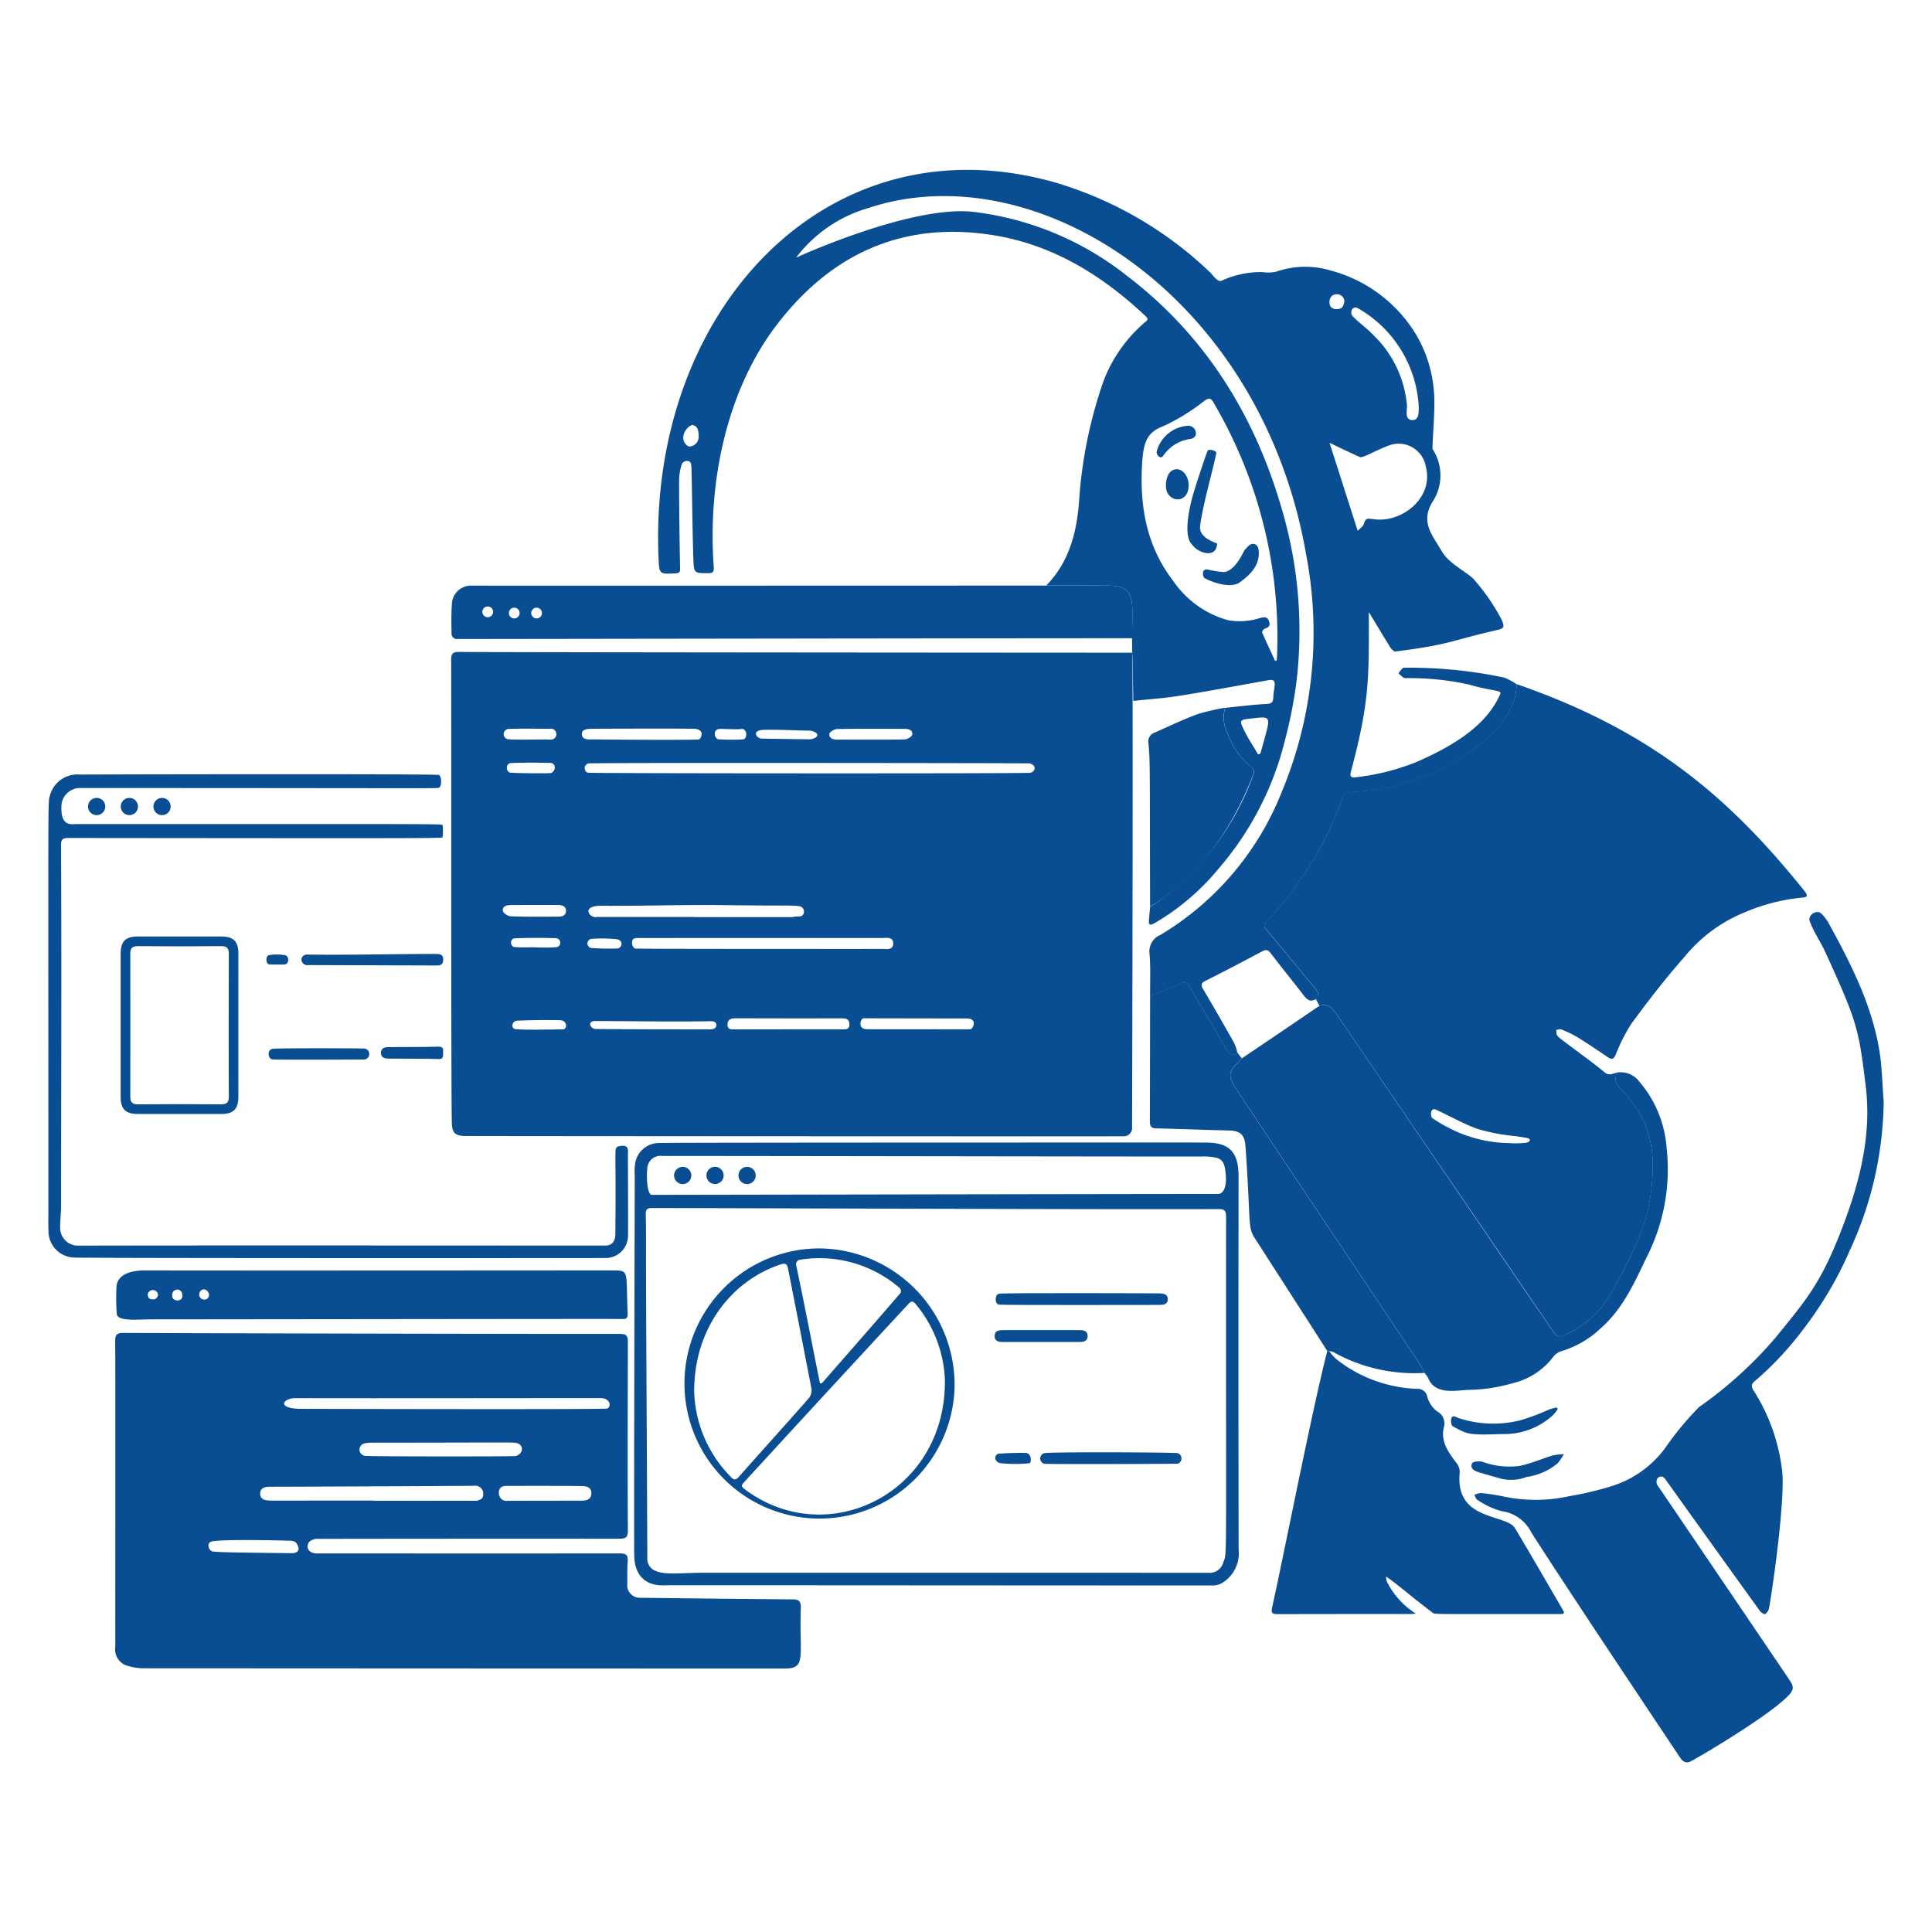
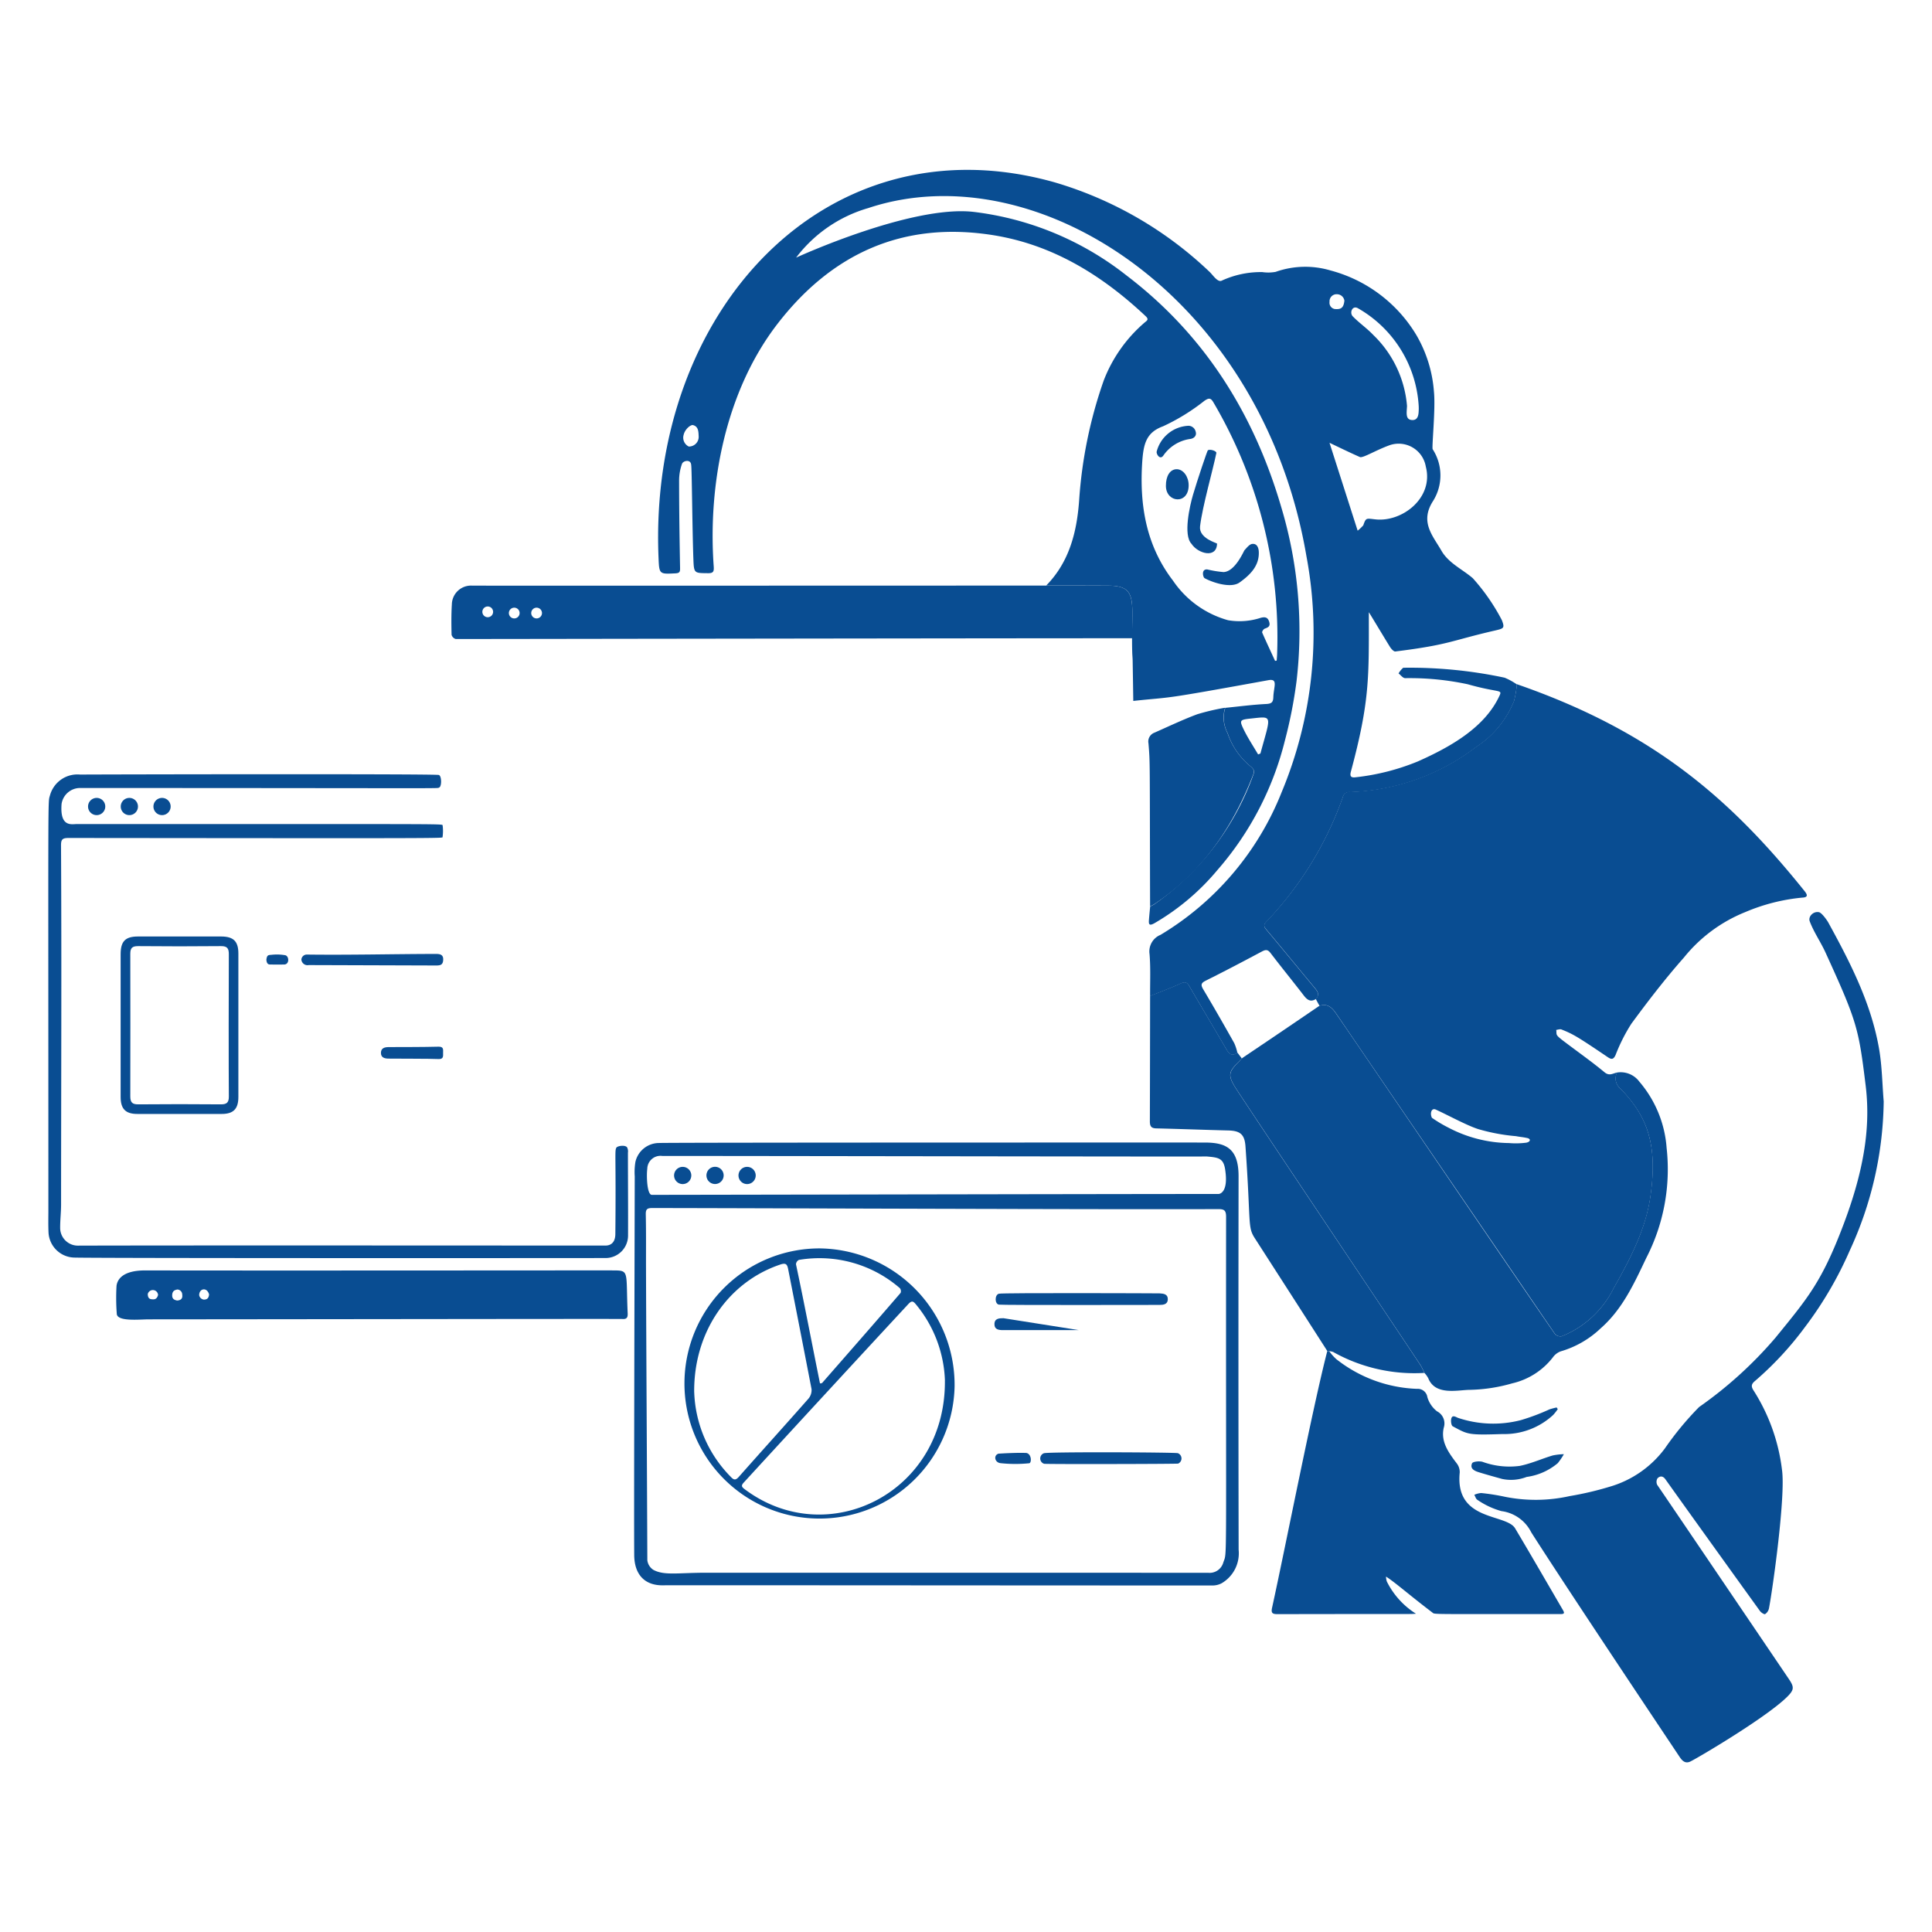
<svg xmlns="http://www.w3.org/2000/svg" viewBox="0 0 200 200" id="Searching-4--Streamline-Brooklyn">
  <desc>Searching 4 Streamline Illustration: https://streamlinehq.com</desc>
  <path d="M155.76 70.155a47.044 47.044 0 0 0 -10.5 -1.029 2.356 2.356 0 0 0 -0.484 0.586c0.221 0.168 0.442 0.479 0.676 0.491a28.61 28.61 0 0 1 6.494 0.633c3.22 0.912 3.6 0.5 3.283 1.179 -1.519 3.307 -5.1 5.312 -8.438 6.8a23.613 23.613 0 0 1 -6.422 1.644c-0.461 0.066 -0.67 -0.042 -0.527 -0.574 1.981 -7.361 1.86 -9.833 1.86 -16.51 0.12 0.173 1.525 2.523 2.189 3.594 0.125 0.2 0.394 0.5 0.562 0.472 5.668 -0.712 5.653 -1.1 10.369 -2.183 0.843 -0.2 0.969 -0.239 0.646 -1.07a21.052 21.052 0 0 0 -3.008 -4.336c-1.094 -0.938 -2.506 -1.56 -3.241 -2.84 -0.9 -1.567 -2.272 -2.978 -0.861 -5.161a4.983 4.983 0 0 0 -0.048 -5.346c-0.108 -0.191 0.311 -4.18 0.132 -5.95a13.615 13.615 0 0 0 -1.8 -5.836 14.776 14.776 0 0 0 -8.9 -6.719 9.191 9.191 0 0 0 -5.686 0.143 4.255 4.255 0 0 1 -1.382 0.024 9.689 9.689 0 0 0 -4.2 0.885c-0.424 0.215 -0.921 -0.6 -1.279 -0.927a39.25 39.25 0 0 0 -16.044 -9.257c-23.537 -6.619 -42.041 13.27 -40.98 38.858 0.071 1.734 0.077 1.71 1.757 1.626 0.437 -0.024 0.479 -0.167 0.473 -0.55 -0.054 -3.008 -0.1 -6.022 -0.1 -9.03a5.18 5.18 0 0 1 0.3 -1.758c0.126 -0.335 0.927 -0.508 0.951 0.132 0.072 0.245 0.114 6.859 0.233 9.891 0.054 1.321 0.132 1.285 1.489 1.3 0.58 0.012 0.646 -0.179 0.61 -0.7 -0.618 -8.529 1.245 -18.132 6.554 -25.05 5.663 -7.373 13.09 -10.728 22.395 -9.239C109 25.341 114.1 28.5 118.6 32.733c0.394 0.37 0.084 0.478 -0.144 0.687a14.969 14.969 0 0 0 -4.2 5.974 46.69 46.69 0 0 0 -2.542 12.379c-0.233 3.265 -1 6.386 -3.409 8.838 2.153 0.006 4.3 0 6.45 0.015 3.238 0.02 2.3 1.784 2.454 6.942 0.008 0.258 0.036 0.515 0.042 0.778q0.036 2.108 0.066 4.213c4.4 -0.471 2.3 -0.022 13.981 -2.147 1.045 -0.188 0.548 0.663 0.515 1.788 -0.019 0.5 -0.192 0.646 -0.724 0.676 -1.417 0.071 -2.835 0.257 -4.252 0.4a3.428 3.428 0 0 0 0.251 2.625 7.466 7.466 0 0 0 2.368 3.433c0.275 0.233 0.461 0.43 0.3 0.837A27.8 27.8 0 0 1 119.5 93.608c-0.138 0.09 -0.293 0.155 -0.437 0.233 -0.042 0.461 -0.089 0.921 -0.125 1.387s0.03 0.64 0.562 0.347a24.471 24.471 0 0 0 6.536 -5.519 32.167 32.167 0 0 0 6.978 -13.4 48.2 48.2 0 0 0 1.2 -6.112 44.6 44.6 0 0 0 -1.549 -17.944c-2.822 -9.7 -7.935 -17.91 -16.043 -24.081a31.623 31.623 0 0 0 -15.883 -6.59c-6.417 -0.7 -18.107 4.64 -18.328 4.742a14.358 14.358 0 0 1 7.451 -5.125c17.459 -5.827 40.819 9.177 45.387 36.071a42.875 42.875 0 0 1 -2.577 24.4 30.172 30.172 0 0 1 -12.534 14.758A1.852 1.852 0 0 0 119 98.757c0.119 1.447 0.048 2.906 0.059 4.359 1.059 -0.431 2.135 -0.825 3.17 -1.3 0.466 -0.215 0.675 -0.1 0.9 0.293 1.243 2.141 2.511 4.27 3.761 6.405 0.281 0.484 0.556 0.951 1.2 0.46a4.922 4.922 0 0 0 -0.323 -0.992c-1.052 -1.872 -2.117 -3.732 -3.217 -5.58 -0.305 -0.514 -0.156 -0.675 0.329 -0.915 1.943 -0.968 3.863 -1.979 5.776 -3 0.389 -0.2 0.592 -0.192 0.873 0.173 1.131 1.483 2.309 2.924 3.445 4.4 0.347 0.449 0.694 0.7 1.238 0.365 0.448 -0.443 0.173 -0.807 -0.132 -1.172 -1.662 -2 -3.313 -4.019 -4.987 -6.01 -0.263 -0.317 -0.311 -0.5 0.006 -0.819a36.252 36.252 0 0 0 7.917 -12.9 0.678 0.678 0 0 1 0.766 -0.52 22.687 22.687 0 0 0 13 -4.646 10.2 10.2 0 0 0 3.953 -4.778 10.3 10.3 0 0 0 0.293 -1.729 6.763 6.763 0 0 0 -1.267 -0.696ZM71.3 46.223a1.019 1.019 0 0 1 -0.532 -1.2c0.113 -0.523 0.632 -1.023 0.945 -1.023 0.615 0.143 0.591 0.717 0.615 1.22a1 1 0 0 1 -1.028 1.003Zm59.177 31.783 -0.239 0.09c-0.473 -0.807 -0.987 -1.585 -1.406 -2.41 -0.573 -1.16 -0.544 -1.178 0.766 -1.315 2.192 -0.236 1.966 -0.348 0.879 3.635ZM120.4 44.13a21.229 21.229 0 0 0 4.287 -2.643c0.443 -0.293 0.64 -0.329 0.933 0.18a47.928 47.928 0 0 1 6.59 25.97c-0.006 0.251 -0.03 0.5 -0.048 0.748 -0.053 0.012 -0.113 0.018 -0.167 0.03 -0.443 -0.975 -0.9 -1.938 -1.334 -2.931 -0.036 -0.089 0.126 -0.352 0.252 -0.4 0.34 -0.132 0.616 -0.221 0.478 -0.7 -0.144 -0.5 -0.443 -0.538 -0.873 -0.43a7.079 7.079 0 0 1 -3.391 0.251 10.175 10.175 0 0 1 -5.693 -4.09c-2.792 -3.636 -3.48 -7.822 -3.193 -12.259 0.129 -1.881 0.397 -3.084 2.159 -3.726Zm20.2 -12.205A12.5 12.5 0 0 1 146.862 42a4.642 4.642 0 0 1 -0.006 0.646c-0.024 0.437 -0.15 0.861 -0.67 0.837 -0.718 -0.032 -0.565 -0.739 -0.532 -1.459a11.515 11.515 0 0 0 -3.492 -7.349c-0.658 -0.694 -1.46 -1.243 -2.123 -1.925 -0.366 -0.381 -0.039 -1.195 0.561 -0.825Zm-2.177 -1.465a0.78 0.78 0 0 1 0.748 0.664c-0.078 0.753 -0.365 0.891 -0.861 0.873a0.654 0.654 0 0 1 -0.676 -0.753 0.73 0.73 0 0 1 0.79 -0.784Zm-0.8 15.375c0.993 0.472 2.069 1 3.151 1.477 0.3 0.136 1.6 -0.684 3.05 -1.214a2.85 2.85 0 0 1 3.776 2.212c0.838 3.217 -2.433 5.765 -5.226 5.454 -0.945 -0.1 -0.963 -0.2 -1.25 0.622a4.864 4.864 0 0 1 -0.58 0.55c-0.978 -3.056 -1.958 -6.117 -2.915 -9.101Z" fill="#094d92" stroke-width="1" />
  <path d="M136.206 103.4c0.454 -0.448 0.172 -0.807 -0.132 -1.172 -1.666 -2 -3.31 -4.021 -4.987 -6.01 -0.263 -0.311 -0.311 -0.491 0.006 -0.819a36.042 36.042 0 0 0 7.917 -12.9 0.678 0.678 0 0 1 0.766 -0.52 22.778 22.778 0 0 0 13 -4.646 10.188 10.188 0 0 0 3.953 -4.778 9.809 9.809 0 0 0 0.293 -1.728c14.117 4.892 22.118 11.865 29.792 21.426 0.268 0.335 0.412 0.645 -0.252 0.669a19.778 19.778 0 0 0 -5.914 1.507 15.611 15.611 0 0 0 -6.327 4.694c-1.93 2.178 -3.71 4.5 -5.435 6.841a18.081 18.081 0 0 0 -1.639 3.242c-0.219 0.479 -0.418 0.5 -0.825 0.221 -3.236 -2.191 -3.595 -2.38 -4.784 -2.859 -0.149 -0.06 -0.359 0.03 -0.538 0.048 0.079 0.524 -0.167 0.455 0.8 1.184 1.4 1.063 2.84 2.076 4.2 3.2 0.514 0.425 0.87 0.1 1.3 0.033a1.341 1.341 0 0 0 0.365 1.669c2.7 2.8 3.891 5.679 3.085 11.194 -0.5 3.444 -2.134 6.506 -3.827 9.514a10.264 10.264 0 0 1 -5.352 4.922 0.77 0.77 0 0 1 -0.688 -0.228c-3.555 -5.206 -18.674 -27.33 -22.672 -33.194 -0.425 -0.622 -0.9 -1.058 -1.711 -0.789 -0.143 -0.237 -0.269 -0.479 -0.394 -0.721Zm19.967 14.926a8.378 8.378 0 0 0 1.823 -0.036c0.445 -0.079 0.545 -0.425 0.006 -0.5 -0.346 -0.078 -0.705 -0.1 -1.058 -0.174a19.77 19.77 0 0 1 -3.929 -0.735c-1.19 -0.381 -3.2 -1.483 -4.347 -2 -0.485 -0.251 -0.664 0.371 -0.437 0.832a14.364 14.364 0 0 0 1.782 1.058 13.808 13.808 0 0 0 6.16 1.558Z" fill="#094d92" stroke-width="1" />
-   <path d="M64.172 138.086c0.664 0 0.826 0.186 0.825 0.838 -0.012 6.506 -0.039 13.006 0 19.512 0 0.712 -0.215 0.856 -0.885 0.855q-15.589 -0.013 -31.185 0.012a1.263 1.263 0 0 0 -0.915 0.305c-0.426 0.591 -0.024 1.195 0.753 1.2 3.367 0.006 24.3 0.012 31.4 0 0.676 0 0.862 0.191 0.813 0.837 -0.059 0.784 -0.027 1.579 -0.042 2.368A1.293 1.293 0 0 0 66.3 165.4q7.848 0.1 15.7 0.167c0.67 0 0.921 0.155 0.9 0.873 -0.173 5.086 0.617 6.285 -1.657 6.285 -19.452 0 -48.038 -0.013 -66.514 -0.024a5.879 5.879 0 0 1 -1.638 -0.293 1.751 1.751 0 0 1 -1.154 -1.92c-0.012 -6.5 0.021 -27.591 -0.012 -31.627 -0.006 -0.67 0.137 -0.883 0.855 -0.879 8.576 0.042 42.841 0.118 51.392 0.104Zm-1.429 7.732c0.448 0.054 0.651 -0.95 -0.425 -1.088 -10.584 0 -21.175 0.029 -31.759 0.006 -1.238 0 -2.027 1.091 0.64 1.106 0.101 0.001 30.79 0.08 31.544 -0.024Zm-24.063 9.52v0.024h10.68c0.544 -0.155 0.687 -0.269 0.663 -0.873a0.837 0.837 0 0 0 -0.938 -0.681c-1.986 0.023 -16.08 0.089 -21.145 0.1 -0.533 0 -1.017 0.12 -1.005 0.742 0.014 0.677 0.677 0.694 1.352 0.693q5.193 -0.003 10.393 -0.005Zm14.7 -4.61a0.894 0.894 0 0 0 0.64 -0.58 0.632 0.632 0 0 0 -0.49 -0.748c-0.407 -0.117 0.163 -0.063 -15.147 -0.053a3.085 3.085 0 0 0 -0.628 0.071 0.653 0.653 0 0 0 0.042 1.292c0.454 0.07 14.974 0.079 15.587 0.018Zm6.763 4.622c0.551 0 1.059 -0.1 1.071 -0.765s-0.55 -0.742 -1.023 -0.748c-2.577 -0.028 -5.16 -0.021 -7.738 -0.018 -0.484 0 -0.856 0.2 -0.807 0.76a0.777 0.777 0 0 0 0.9 0.783c0.305 -0.005 7.501 -0.012 7.601 -0.012Zm-38 4.186c-0.969 0.036 -0.5 1.154 -0.012 1.083 0.58 0.1 5.98 0.138 8.079 0.167 0.449 0.006 0.784 -0.209 0.682 -0.58 -0.149 -0.538 -0.383 -0.741 -1.017 -0.712 -0.949 -0.035 -6.229 -0.155 -7.73 0.042Z" fill="#094d92" stroke-width="1" />
  <path d="M195 114.023a37.691 37.691 0 0 1 -3.5 15.4 38.713 38.713 0 0 1 -4.653 7.959 33.883 33.883 0 0 1 -5.154 5.561c-0.365 0.3 -0.467 0.538 -0.168 0.993a19.61 19.61 0 0 1 2.948 8.234c0.382 2.7 -0.948 12.228 -1.351 14.334a0.943 0.943 0 0 1 -0.395 0.586c-0.1 0.054 -0.417 -0.156 -0.538 -0.323 -1.28 -1.767 -7.808 -10.847 -9.783 -13.628 -0.268 -0.378 -0.577 -0.356 -0.825 -0.1a0.709 0.709 0 0 0 -0.024 0.676c1.106 1.61 11.536 17.012 13.634 20.11 0.562 0.831 0.539 1.114 -0.191 1.836 -2.15 2.126 -9.077 6.22 -9.993 6.68 -0.55 0.275 -0.869 -0.071 -1.142 -0.479 -1.2 -1.8 -11.525 -17.231 -15.35 -23.232a4.025 4.025 0 0 0 -3.086 -2.2 8.281 8.281 0 0 1 -2.488 -1.166c-0.155 -0.084 -0.215 -0.341 -0.323 -0.521a2.165 2.165 0 0 1 0.712 -0.185 22.034 22.034 0 0 1 2.434 0.383 16.154 16.154 0 0 0 6.727 -0.066 32.946 32.946 0 0 0 4.138 -0.969 10.88 10.88 0 0 0 5.735 -3.988 31.806 31.806 0 0 1 3.528 -4.264 42.233 42.233 0 0 0 7.906 -7.176c3.36 -4.132 4.8 -5.771 7.08 -11.822 2.422 -6.432 2.688 -10.759 2.248 -14.334 -0.725 -5.905 -0.891 -6.586 -4.162 -13.742 -0.5 -1.088 -1.2 -2.081 -1.62 -3.2 -0.185 -0.491 0.359 -1.065 0.951 -0.951 0.311 0.06 0.878 0.9 0.95 1.035 2.3 4.188 4.486 8.435 5.293 13.209 0.293 1.762 0.313 3.568 0.462 5.35Z" fill="#094d92" stroke-width="1" />
  <path d="M136.588 104.118c0.814 -0.264 1.287 0.172 1.711 0.789 4.013 5.851 19.073 28.018 22.672 33.194a0.775 0.775 0 0 0 0.688 0.228 10.2 10.2 0 0 0 5.352 -4.922c1.7 -3.008 3.324 -6.07 3.827 -9.514 0.82 -5.616 -0.425 -8.4 -3.085 -11.194a1.35 1.35 0 0 1 -0.365 -1.669 2.4 2.4 0 0 1 2.311 0.936 11.842 11.842 0 0 1 2.829 6.871 20.023 20.023 0 0 1 -2.1 11.374c-1.258 2.642 -2.459 5.309 -4.725 7.295a10.054 10.054 0 0 1 -4.138 2.386 1.728 1.728 0 0 0 -0.813 0.622 7.425 7.425 0 0 1 -4.216 2.691 16.994 16.994 0 0 1 -4.311 0.67c-1.229 -0.01 -3.633 0.658 -4.371 -1.2a2.745 2.745 0 0 0 -0.4 -0.556 7.519 7.519 0 0 0 -0.407 -0.813c-3.533 -5.313 -16.226 -24.251 -18.98 -28.447 -1.009 -1.537 -0.925 -1.852 0.209 -2.984 0.653 -0.655 -1.455 0.904 8.312 -5.757Z" fill="#094d92" stroke-width="1" />
  <path d="M137.6 139.868a4.888 4.888 0 0 0 0.736 0.832 14.294 14.294 0 0 0 8.341 3.073 1.007 1.007 0 0 1 1.083 0.855 2.9 2.9 0 0 0 1 1.471 1.411 1.411 0 0 1 0.7 1.687c-0.344 1.471 0.515 2.612 1.358 3.725a1.466 1.466 0 0 1 0.293 0.921c-0.52 5.091 4.808 4.229 5.734 5.783 1.669 2.8 3.293 5.619 4.934 8.431 0.191 0.329 0.185 0.443 -0.234 0.443 -13.843 -0.01 -12.986 0.052 -13.275 -0.168 -2.415 -1.836 -3.806 -3.083 -4.79 -3.713a1.772 1.772 0 0 0 0.084 0.508 8.32 8.32 0 0 0 3.02 3.337c-0.925 0.054 0.93 0.012 -14.292 0.042 -0.514 0 -0.741 -0.06 -0.61 -0.652 1.357 -6.156 4.2 -20.738 5.723 -26.6a0.489 0.489 0 0 0 0.195 0.025Z" fill="#094d92" stroke-width="1" />
  <path d="M124.772 118.275c2.117 0.018 3.449 0.592 3.445 3.492q-0.03 19.331 0.006 38.666a3.59 3.59 0 0 1 -1.765 3.469 2.032 2.032 0 0 1 -0.944 0.227c-17.444 0 -55.38 -0.037 -56.9 -0.018 -1.848 0.023 -2.941 -1.088 -2.96 -3.122 -0.034 -3.677 0.033 -29.827 0.054 -39.222a6.352 6.352 0 0 1 0.071 -1.495 2.515 2.515 0 0 1 2.452 -1.949c1.03 -0.057 56.469 -0.049 56.541 -0.048Zm-57.245 6.781c-0.533 0 -0.688 0.12 -0.676 0.664 0.042 1.914 0.017 3.827 0.024 5.741 0.033 10.016 0.1 20.038 0.137 30.055a1.371 1.371 0 0 0 0.634 1c1.13 0.6 2.541 0.294 5.442 0.293q26 0 51.983 0.006a1.469 1.469 0 0 0 1.567 -1.076c0.406 -1.23 0.257 1.689 0.287 -35.76 0 -0.664 -0.174 -0.817 -0.819 -0.813 -9.73 0.052 -48.784 -0.101 -58.579 -0.11Zm58.6 -1.453c0.143 0 1.064 -0.17 0.7 -2.541 -0.179 -1.189 -0.717 -1.238 -1.919 -1.346 -0.287 0.03 -37.853 -0.042 -56.355 -0.054A1.368 1.368 0 0 0 67.006 121c-0.095 0.682 -0.036 2.691 0.473 2.691 9.801 -0.013 48.897 -0.091 58.651 -0.091Z" fill="#094d92" stroke-width="1" />
  <path d="M137.4 139.856c-0.6 -0.944 -5.608 -8.731 -7.5 -11.672 -0.772 -1.2 -0.392 -1.407 -0.969 -9.52 -0.089 -1.25 -0.562 -1.609 -1.794 -1.639 -2.481 -0.06 -4.957 -0.157 -7.439 -0.215 -0.52 -0.012 -0.665 -0.215 -0.664 -0.736q0.018 -6.484 0.024 -12.976c1.059 -0.431 2.135 -0.826 3.17 -1.3 0.466 -0.215 0.674 -0.1 0.9 0.293 1.243 2.145 2.515 4.268 3.761 6.405 0.282 0.484 0.556 0.945 1.2 0.46 0.155 0.2 0.3 0.4 0.457 0.6a3.69 3.69 0 0 1 -0.275 0.323c-1.151 1.115 -1.215 1.448 -0.209 2.984 2.747 4.2 15.445 23.129 18.98 28.447a7.009 7.009 0 0 1 0.407 0.813 17.215 17.215 0 0 1 -9.449 -2.171 2.137 2.137 0 0 0 -0.6 -0.096Z" fill="#094d92" stroke-width="1" />
  <path d="M7.626 130.181a2.735 2.735 0 0 1 -2.6 -2.541c-0.04 -0.784 -0.018 -1.579 -0.018 -2.363 0 -44.3 -0.063 -42.1 0.161 -42.923A2.944 2.944 0 0 1 8.3 80.183c0.583 -0.015 36.71 -0.092 37.129 0.042 0.3 0.095 0.31 1.2 0.03 1.3 -0.315 0.115 2.18 0.057 -37.195 0.047a1.943 1.943 0 0 0 -1.89 1.651c-0.192 2.452 1.053 2.081 1.6 2.081 38.565 0.018 37.816 -0.046 37.847 0.143a4.521 4.521 0 0 1 -0.006 1.2c-0.016 0.136 1.245 0.139 -38.726 0.1 -0.646 0 -0.775 0.167 -0.772 0.783 0.069 12.385 0.009 24.775 0.006 37.159 0 0.808 -0.1 1.621 -0.095 2.428a1.835 1.835 0 0 0 1.883 1.83c11.685 -0.036 48.055 -0.006 54.555 -0.006 0.652 0 1.027 -0.407 1.034 -1.184 0.081 -8.172 -0.091 -8.626 0.108 -8.952 0.12 -0.2 1.023 -0.323 1.136 0.03a0.918 0.918 0 0 1 0.06 0.49c0 2.871 0.025 5.741 0.012 8.606a2.326 2.326 0 0 1 -2.32 2.3c-9.055 0.013 -53.545 0.022 -55.07 -0.05Z" fill="#094d92" stroke-width="1" />
  <path d="M15.4 136.579c-0.963 0 -3.313 0.264 -3.313 -0.6a21.932 21.932 0 0 1 -0.024 -2.876c0.065 -0.472 0.419 -1.6 3 -1.59 14.071 0.03 46.422 -0.012 48.521 0 1.587 0.009 1.2 0.163 1.393 4.449 0.02 0.424 -0.1 0.614 -0.556 0.58 -0.248 -0.024 -31.309 0.024 -49.021 0.037Zm2.942 -1.949c0.6 -0.042 0.54 -0.443 0.52 -0.64a0.518 0.518 0 0 0 -0.514 -0.5c-0.2 0.048 -0.481 0.1 -0.52 0.52 -0.028 0.345 0.089 0.548 0.514 0.62Zm-1.979 -0.574a0.541 0.541 0 0 0 -1.065 -0.1c0 0.509 0.281 0.531 0.437 0.544 0.191 0.021 0.496 0.046 0.628 -0.444Zm5.28 -0.06c-0.207 -0.775 -1.029 -0.63 -1.023 0.084a0.557 0.557 0 0 0 0.473 0.454c0.269 0 0.514 -0.077 0.55 -0.534Z" fill="#094d92" stroke-width="1" />
  <path d="M126.823 73.264a3.437 3.437 0 0 0 0.251 2.626 7.545 7.545 0 0 0 2.368 3.432c0.276 0.233 0.456 0.431 0.3 0.837 -2.114 5.468 -5.3 10.148 -10.249 13.437 -0.137 0.091 -0.293 0.155 -0.437 0.233 -0.038 -15.524 0.007 -14.749 -0.167 -16.881a0.973 0.973 0 0 1 0.6 -1.094c1.478 -0.65 2.936 -1.351 4.449 -1.914a23.077 23.077 0 0 1 2.885 -0.676Z" fill="#094d92" stroke-width="1" />
  <path d="M12.488 98.781c0 -1.34 0.484 -1.833 1.794 -1.836 2.864 -0.007 5.734 0 8.6 0 1.291 0 1.794 0.5 1.794 1.764v14.848c0 1.238 -0.515 1.758 -1.723 1.758H14.21c-1.208 0 -1.722 -0.52 -1.722 -1.758Zm11.2 0.017c0.006 -0.592 -0.144 -0.861 -0.8 -0.855q-4.3 0.042 -8.6 0c-0.586 0 -0.8 0.18 -0.8 0.784q0.013 7.39 0 14.776c0 0.634 0.222 0.825 0.837 0.819q4.262 -0.038 8.528 0c0.616 0.006 0.844 -0.185 0.837 -0.819 -0.023 -1.977 -0.021 -12.741 -0.002 -14.703Z" fill="#094d92" stroke-width="1" />
  <path d="M31.958 99.905a0.634 0.634 0 0 1 -0.759 -0.574 0.564 0.564 0 0 1 0.592 -0.515c4.413 0.056 8.826 -0.056 13.239 -0.065 0.377 0 0.849 -0.012 0.849 0.544 0 0.6 -0.287 0.653 -0.753 0.652 -2.243 -0.006 -11.026 -0.036 -13.168 -0.042Z" fill="#094d92" stroke-width="1" />
-   <path d="M28.191 109.664c-0.425 -0.03 -0.589 -0.954 0.012 -1.088 0.409 -0.092 9.418 -0.065 9.58 -0.024a0.575 0.575 0 0 1 -0.018 1.124c-0.1 0.005 -9.449 0.053 -9.574 -0.012Z" fill="#094d92" stroke-width="1" />
  <path d="M161.261 145.872a5.588 5.588 0 0 1 -0.472 0.6 7.422 7.422 0 0 1 -5.25 1.98c-3.607 0.119 -3.57 0.045 -5.149 -0.8 -0.149 -0.079 -0.206 -0.491 -0.167 -0.729 0.084 -0.527 0.49 -0.228 0.7 -0.15a11.427 11.427 0 0 0 6.512 0.239 22.241 22.241 0 0 0 2.96 -1.112 7.617 7.617 0 0 1 0.748 -0.2 1.807 1.807 0 0 0 0.118 0.172Z" fill="#094d92" stroke-width="1" />
  <path d="M155.5 153.1c-0.756 -0.21 -1.566 -0.433 -2.369 -0.68 -0.449 -0.137 -0.994 -0.353 -0.742 -0.939 0.078 -0.179 0.742 -0.252 1.077 -0.155a8.138 8.138 0 0 0 3.851 0.424c1.166 -0.232 2.277 -0.74 3.42 -1.082a6.421 6.421 0 0 1 1.154 -0.131 6.615 6.615 0 0 1 -0.634 0.932 6.34 6.34 0 0 1 -3.223 1.424 4.459 4.459 0 0 1 -2.534 0.207Z" fill="#094d92" stroke-width="1" />
  <path d="M40.234 109.586c-0.412 0 -0.807 -0.095 -0.8 -0.6s0.407 -0.59 0.813 -0.592c1.717 -0.006 3.433 0 5.149 -0.042 0.55 -0.012 0.472 0.311 0.472 0.646s0.06 0.659 -0.484 0.634c-0.856 -0.044 -4.295 -0.032 -5.15 -0.046Z" fill="#094d92" stroke-width="1" />
  <path d="M28.149 99.845c-0.221 -0.014 -0.526 0.1 -0.574 -0.5 0.06 -0.443 0.161 -0.485 0.5 -0.5a4.973 4.973 0 0 1 1.394 0.03c0.46 0.024 0.532 0.937 -0.03 0.969 -0.196 0.006 -1.051 0.016 -1.29 0.001Z" fill="#094d92" stroke-width="1" />
-   <path d="M117.207 67.568c-0.31 0 -64.469 -0.032 -69.677 -0.08 -0.682 -0.012 -0.831 0.2 -0.825 0.837 0.023 1.507 -0.024 45.537 0.071 47.971 0.042 1.046 0.407 1.3 1.477 1.3 6.142 0.018 67.735 0.048 68.022 0.03a0.855 0.855 0 0 0 0.915 -0.957c0.01 -0.617 0.123 -47.6 0.017 -49.101Zm-30.563 7.9c2.338 -0.036 4.677 -0.024 7.015 -0.018 0.418 0 0.849 0.132 0.777 0.6 -0.03 0.209 -0.5 0.478 -0.783 0.49 -0.985 0.046 -5.5 0.017 -6.949 0.024 -0.46 0.006 -0.879 -0.113 -0.849 -0.6 0.012 -0.182 0.508 -0.487 0.789 -0.493Zm-7.726 0.09c1.615 -0.054 3.361 0.065 4.976 0.077 1.255 0.269 0.645 0.921 -0.216 0.9 -0.759 -0.018 -4.706 -0.059 -4.891 -0.083 -0.473 -0.06 -0.963 -0.772 0.131 -0.891Zm-4.413 -0.1c0.515 -0.012 1.914 0.084 2.278 0 0.658 0.012 0.557 1.118 0.114 1.082a21.54 21.54 0 0 1 -2.488 -0.006c-0.454 -0.005 -0.681 -1.051 0.096 -1.069Zm-21.785 0.001c1.406 -0.054 2.9 -0.018 4.222 -0.018a0.565 0.565 0 1 1 0.018 1.118c-0.711 -0.036 -3.54 0.054 -4.216 -0.03a0.538 0.538 0 1 1 -0.024 -1.07Zm4.168 4.581c-0.5 0.023 -3.061 0.012 -3.917 -0.048 -0.621 0.071 -0.681 -0.975 -0.083 -1 1.369 -0.06 2.822 -0.048 4.15 -0.012 0.676 0.163 0.388 1.077 -0.15 1.06Zm-4.831 14.25c-0.066 -0.527 0.442 -0.592 0.855 -0.6 0.583 -0.013 4.755 -0.007 4.855 -0.006 0.413 0.006 0.814 0.107 0.826 0.592s-0.377 0.616 -0.8 0.616c-1.644 0 -3.288 0.024 -4.927 -0.036 -0.289 -0.01 -0.779 -0.339 -0.809 -0.566Zm1.273 2.84q2.109 -0.072 4.216 -0.012a0.47 0.47 0 0 1 0.006 0.939c-0.706 0.06 -1.423 0.024 -2.141 0.024v-0.018c-0.693 0 -1.387 0.042 -2.069 -0.018 -0.508 0.048 -0.657 -0.891 -0.012 -0.915Zm4.946 9.43c-0.562 0 -3.875 0.078 -4.677 -0.012 -0.819 0.1 -0.657 -0.909 -0.011 -0.891 1.471 -0.059 2.948 -0.077 4.419 -0.047 0.777 0.059 0.699 0.95 0.269 0.95Zm1.961 -30.539c-0.03 -0.61 0.73 -0.568 1.16 -0.58 1.92 -0.012 8.731 -0.03 10.375 0 0.491 0.009 0.73 0.144 0.862 0.419 0 0.376 -0.138 0.753 -0.431 0.7 -2.463 0.057 -8.8 0.008 -10.662 -0.018 -0.49 -0.007 -1.268 0.125 -1.304 -0.521Zm0.563 21.641a0.6 0.6 0 0 1 0.347 -0.466 14.669 14.669 0 0 1 2.775 0.042c0.107 0.024 0.412 0.161 0.418 0.436 0.006 0.239 -0.173 0.526 -0.43 0.509a23.92 23.92 0 0 1 -2.769 -0.054 0.562 0.562 0 0 1 -0.341 -0.467Zm21.987 -2.792c-2.964 0.074 5.179 0.071 -10.949 0.071v-0.017l-10.04 0c-0.724 0.2 -1.764 -1.178 0.478 -1.16 4.324 0.036 8.568 -0.123 12.755 -0.065 5.785 0.079 7.2 0 7.727 0.113 0.663 0.143 0.585 1.034 0.029 1.058Zm8.545 2.23c0.455 0 1.113 -0.149 1.131 0.532 0.024 0.754 -0.664 0.6 -1.136 0.6 -2.372 0 -25.424 0.009 -25.576 -0.041 -0.389 -0.132 -0.479 -1.041 0.006 -1.059 0.743 -0.032 -5.072 -0.032 25.575 -0.032Zm-18.166 9.46c-1.759 0 -9.479 -0.006 -11.548 -0.041 -0.567 -0.078 -0.819 -0.83 0.006 -0.826 3.84 0.02 7.727 0.078 11.566 0.03 0.466 -0.006 0.968 -0.072 0.962 0.395 0 0.514 -0.652 0.436 -0.986 0.442Zm14.005 -0.006c-1.866 -0.006 -9.222 0.012 -11.045 0.006 -0.371 0 -0.832 0.078 -0.814 -0.52 0.018 -0.532 0.389 -0.628 0.85 -0.628q5.524 0.018 11.038 0.006c0.485 0 0.73 0.162 0.73 0.64 0 0.542 -0.395 0.496 -0.759 0.496Zm13.359 -0.035c-0.1 0.057 0.565 0.029 -10.531 0.029a3.128 3.128 0 0 1 -0.425 -0.018c-0.837 -0.137 -0.43 -1.119 -0.2 -1.118 1.477 0.008 8.952 0.018 10.626 0.018 1.229 -0.018 0.751 0.957 0.53 1.089ZM106.54 80c-0.2 0.089 -45.083 0.065 -45.645 -0.006 -0.221 -0.03 -0.3 -0.156 -0.377 -0.479a0.516 0.516 0 0 1 0.407 -0.484c0.257 -0.09 45.525 -0.036 45.644 -0.006 0.945 0.243 0.461 1.032 -0.029 0.975Z" fill="#094d92" stroke-width="1" />
  <path d="M123.5 51.222c0.427 -1.458 1.466 -4.544 1.531 -4.6 0.2 -0.167 0.929 0.06 0.885 0.275 -0.369 1.814 -1.439 5.507 -1.686 7.582 -0.151 1.268 1.76 1.723 1.758 1.8 -0.039 1.581 -1.989 1.031 -2.643 0.018 -0.881 -0.897 -0.174 -3.956 0.155 -5.075Z" fill="#094d92" stroke-width="1" />
  <path d="M124.7 59.851c-0.179 -0.1 -0.367 -0.976 0.293 -0.9a11.081 11.081 0 0 0 1.669 0.27c1.208 -0.048 2.092 -2.184 2.17 -2.267 0.238 -0.252 0.5 -0.608 0.79 -0.646 0.491 -0.063 0.668 0.371 0.688 0.814 0.062 1.447 -0.885 2.381 -1.98 3.169 -0.953 0.689 -2.988 -0.072 -3.63 -0.44Z" fill="#094d92" stroke-width="1" />
  <path d="M123.038 44.076a0.775 0.775 0 0 1 0.735 0.6c0.145 0.437 -0.2 0.742 -0.615 0.772a4.053 4.053 0 0 0 -2.745 1.734c-0.353 0.455 -0.718 -0.185 -0.676 -0.425a3.561 3.561 0 0 1 3.301 -2.681Z" fill="#094d92" stroke-width="1" />
  <path d="M123.05 50.218c0.014 2.052 -2.339 1.853 -2.356 0.09 -0.01 -1.035 0.43 -1.726 1.106 -1.735s1.244 0.748 1.25 1.645Z" fill="#094d92" stroke-width="1" />
  <path d="M98.819 143.534a13.984 13.984 0 1 1 -13.939 -14.3 14.136 14.136 0 0 1 13.939 14.3Zm-1 -0.6a13.02 13.02 0 0 0 -3 -7.9c-0.293 -0.366 -0.45 -0.4 -0.79 -0.036q-8.524 9.2 -17.006 18.442c-0.264 0.286 -0.319 0.438 0.036 0.7 8.587 6.482 20.854 0.413 20.756 -11.21Zm-25.953 1.2a13.088 13.088 0 0 0 3.755 8.719c0.313 0.333 0.5 0.443 0.867 0.024 2.389 -2.7 4.812 -5.373 7.194 -8.079a1.369 1.369 0 0 0 0.329 -1q-1.2 -6.211 -2.422 -12.42c-0.106 -0.544 -0.269 -0.658 -0.837 -0.466 -5.28 1.781 -8.952 6.9 -8.89 13.22Zm13.024 -0.921c0.168 -0.03 0.2 -0.03 0.21 -0.042 2.714 -3.1 5.437 -6.206 8.132 -9.334a0.5 0.5 0 0 0 -0.078 -0.485 12.7 12.7 0 0 0 -10.454 -2.926 0.55 0.55 0 0 0 -0.3 0.449c0.869 4.09 1.649 8.204 2.486 12.336Z" fill="#094d92" stroke-width="1" />
  <path d="M120.042 133.889c0.431 0.022 0.874 0.083 0.849 0.639 -0.023 0.5 -0.454 0.556 -0.855 0.556s-16.213 0.034 -16.624 -0.029c-0.454 -0.07 -0.453 -1.024 0 -1.131 0.438 -0.103 16.51 -0.042 16.63 -0.035Z" fill="#094d92" stroke-width="1" />
  <path d="M108.082 151.529a0.577 0.577 0 0 1 -0.024 -1.088c0.411 -0.163 13.742 -0.1 13.88 -0.006a0.584 0.584 0 0 1 0.024 1.076c-0.245 0.044 -13.73 0.072 -13.88 0.018Z" fill="#094d92" stroke-width="1" />
-   <path d="M111.682 137.692c0.449 0 0.925 0.042 0.909 0.64 -0.014 0.55 -0.478 0.591 -0.891 0.592l-7.863 0c-0.419 0 -0.877 -0.054 -0.874 -0.61 0 -0.6 0.485 -0.622 0.933 -0.622Z" fill="#094d92" stroke-width="1" />
+   <path d="M111.682 137.692l-7.863 0c-0.419 0 -0.877 -0.054 -0.874 -0.61 0 -0.6 0.485 -0.622 0.933 -0.622Z" fill="#094d92" stroke-width="1" />
  <path d="M103.6 151.469c-0.616 -0.047 -0.789 -0.8 -0.239 -0.986 0.568 -0.036 2 -0.114 2.9 -0.072 0.545 0.126 0.532 1.01 0.293 1.064a14.369 14.369 0 0 1 -2.954 -0.006Z" fill="#094d92" stroke-width="1" />
  <path d="M114.753 60.626c-2.147 -0.018 -47.173 0.015 -65.854 0a1.982 1.982 0 0 0 -2.123 1.937c-0.065 1.047 -0.053 2.1 -0.029 3.152a0.631 0.631 0 0 0 0.43 0.436c3.062 0 49.738 -0.075 70.022 -0.081 0.023 -4.051 0.415 -5.426 -2.446 -5.444ZM50.49 63.894a0.556 0.556 0 1 1 0.556 -0.556 0.556 0.556 0 0 1 -0.556 0.556Zm2.745 0.125a0.556 0.556 0 1 1 0.556 -0.556 0.556 0.556 0 0 1 -0.556 0.556Zm2.314 0a0.556 0.556 0 1 1 0.556 -0.556 0.556 0.556 0 0 1 -0.556 0.556Z" fill="#094d92" stroke-width="1" />
  <path d="M69.781 121.684a0.891 0.891 0 1 0 1.782 0 0.891 0.891 0 1 0 -1.782 0Z" fill="#094d92" stroke-width="1" />
  <path d="M73.13 121.678a0.891 0.891 0 1 0 1.782 0 0.891 0.891 0 1 0 -1.782 0Z" fill="#094d92" stroke-width="1" />
  <path d="M76.449 121.684a0.891 0.891 0 1 0 1.782 0 0.891 0.891 0 1 0 -1.782 0Z" fill="#094d92" stroke-width="1" />
  <path d="M9.115 83.49a0.891 0.891 0 1 0 1.782 0 0.891 0.891 0 1 0 -1.782 0Z" fill="#094d92" stroke-width="1" />
  <path d="M12.5 83.49a0.891 0.891 0 1 0 1.782 0 0.891 0.891 0 1 0 -1.782 0Z" fill="#094d92" stroke-width="1" />
  <path d="M15.884 83.49a0.891 0.891 0 1 0 1.782 0 0.891 0.891 0 1 0 -1.782 0Z" fill="#094d92" stroke-width="1" />
</svg>